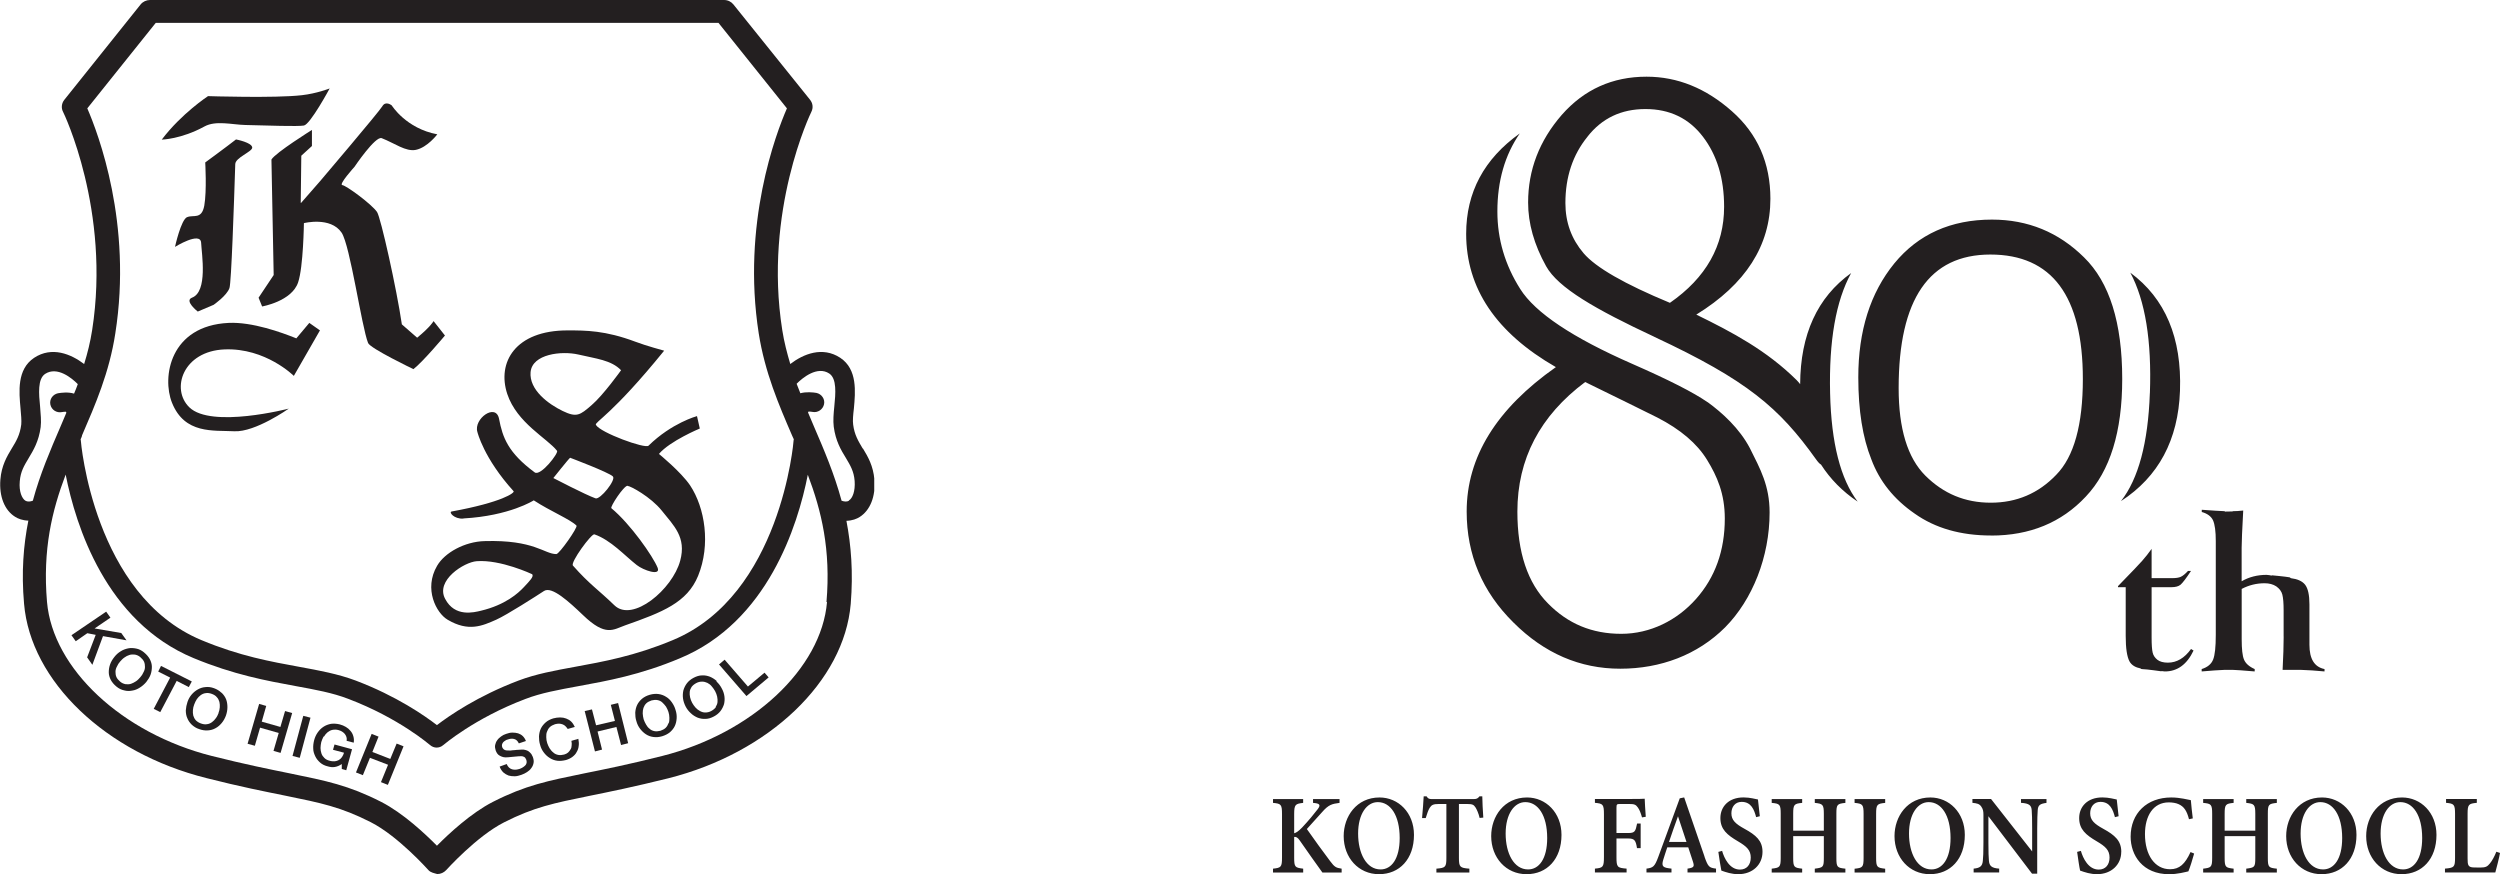
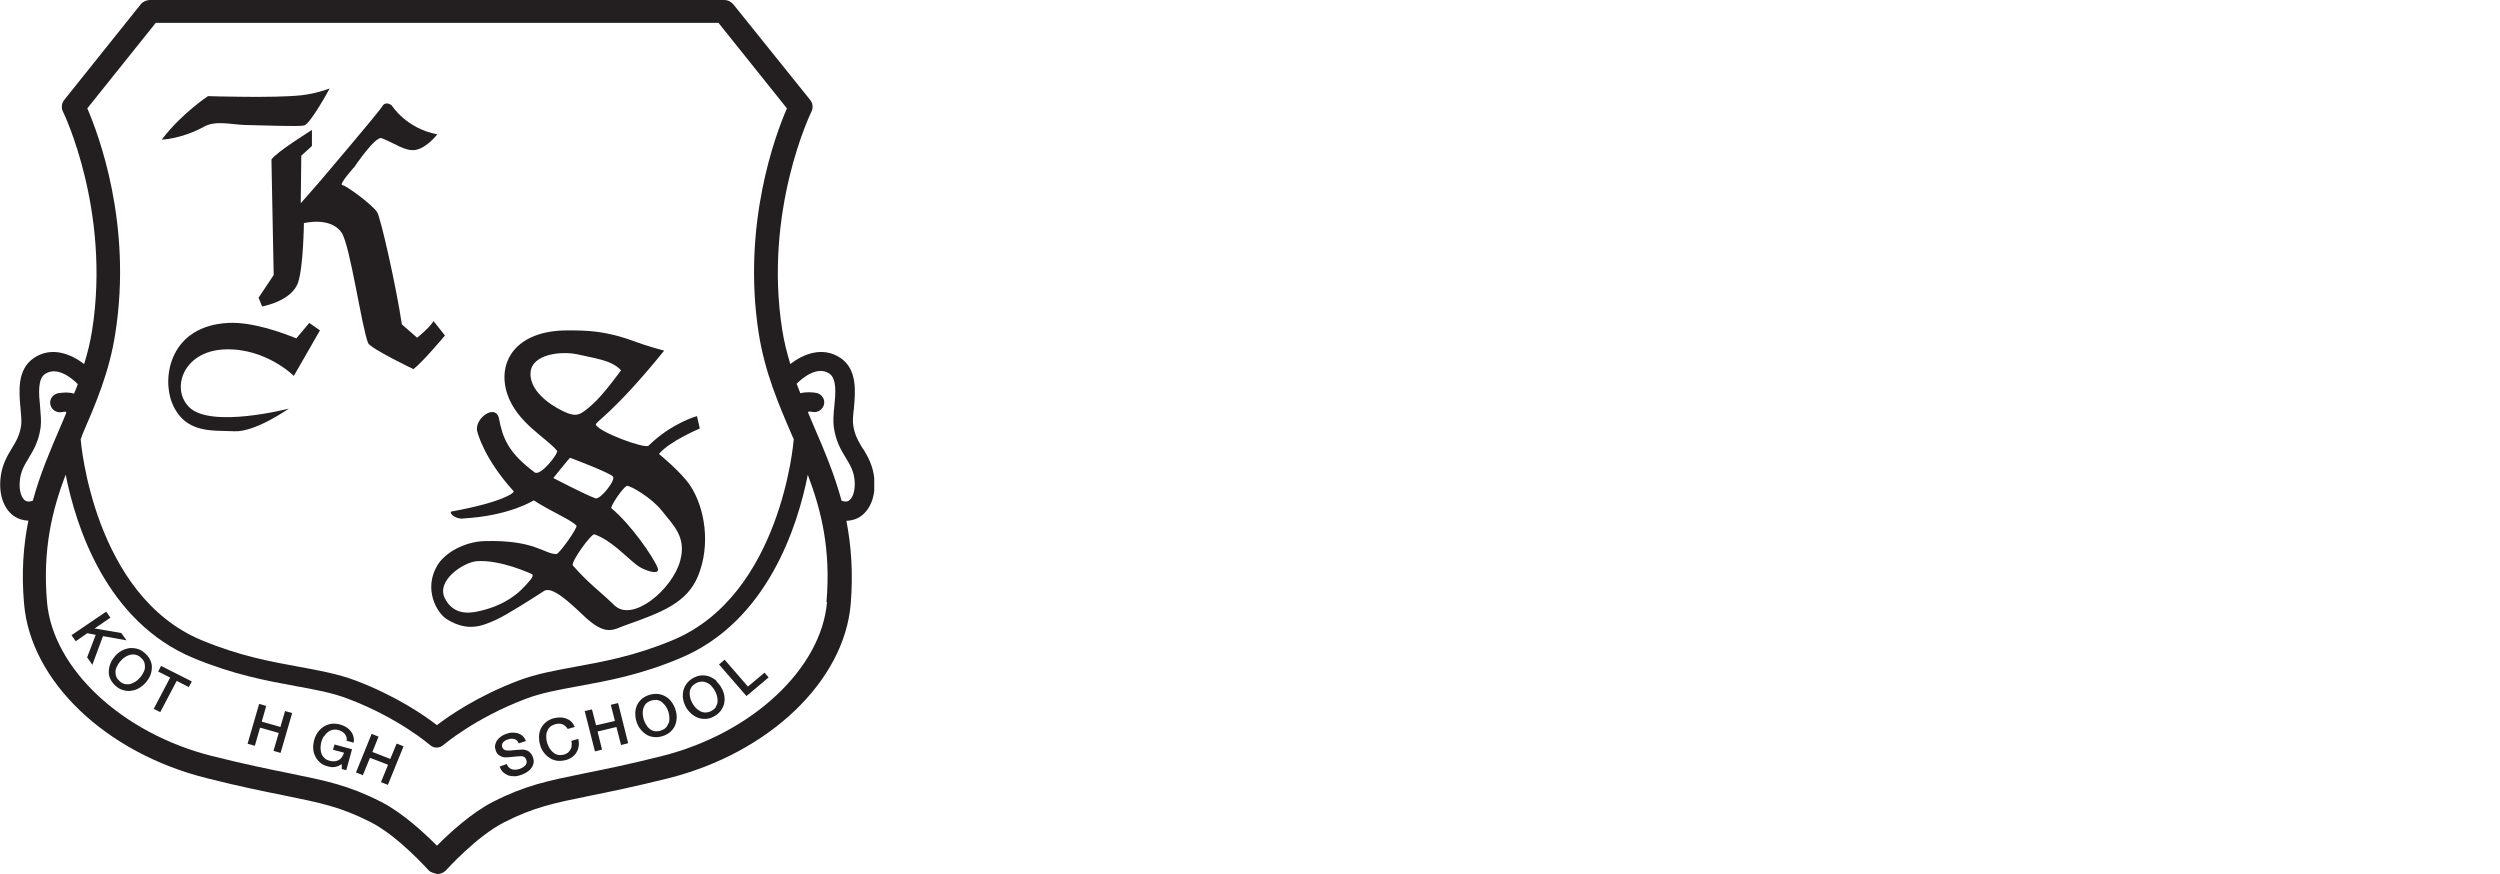
<svg xmlns="http://www.w3.org/2000/svg" width="163" height="57" viewBox="0 0 163 57" fill="none">
-   <path d="M129.822 34.919C132.35 34.919 134.409 34.071 135.992 32.38C137.579 30.705 138.369 28.15 138.369 24.711C138.369 21.044 137.539 18.4 135.877 16.778C134.218 15.139 132.217 14.318 129.877 14.318C127.198 14.318 125.072 15.271 123.51 17.173C121.942 19.096 121.161 21.572 121.161 24.602C121.161 26.752 121.445 28.532 122.009 29.943C122.538 31.371 123.48 32.551 124.839 33.488C126.177 34.437 127.839 34.915 129.819 34.915L129.822 34.919ZM129.768 16.596C133.791 16.596 135.802 19.3 135.802 24.711C135.802 27.698 135.223 29.782 134.064 30.959C132.904 32.172 131.481 32.776 129.798 32.776C128.115 32.776 126.71 32.185 125.529 31.008C124.37 29.848 123.792 27.948 123.792 25.307C123.792 19.501 125.784 16.596 129.771 16.596H129.768ZM140.173 25.637C140.297 22.218 139.87 19.6 138.896 17.777C141.178 19.462 142.259 22.03 142.135 25.482C142.02 28.687 140.736 31.084 138.287 32.673C139.425 31.223 140.055 28.878 140.17 25.637H140.173ZM111.328 26.221C110.438 25.598 108.803 24.767 106.432 23.728C102.533 22.02 100.096 20.391 99.121 18.845C98.125 17.275 97.629 15.591 97.629 13.787C97.629 11.802 98.116 10.107 99.091 8.699C96.76 10.361 95.594 12.541 95.594 15.244C95.594 18.799 97.544 21.697 101.443 23.936C97.565 26.659 95.627 29.798 95.627 33.352C95.627 36.168 96.645 38.582 98.679 40.59C100.692 42.598 103.014 43.6 105.642 43.6C108.27 43.6 110.68 42.7 112.481 40.9C114.261 39.1 115.378 36.303 115.378 33.415C115.378 31.661 114.77 30.583 114.092 29.221C113.414 27.929 112.287 26.91 111.334 26.217L111.328 26.221ZM110.58 39.053C109.351 40.438 107.61 41.325 105.703 41.325C103.795 41.325 102.227 40.666 100.935 39.35C99.599 38.011 98.933 36.013 98.933 33.356C98.933 29.927 100.405 27.111 103.353 24.908C105.536 25.977 107.104 26.745 108.058 27.223C109.566 27.998 110.647 28.918 111.3 29.983C111.957 31.051 112.457 32.195 112.457 33.808C112.457 35.898 111.83 37.645 110.58 39.053ZM107.864 21.964C113.928 24.796 116.008 26.593 118.4 29.94C118.545 30.144 118.651 30.253 118.73 30.29C119.332 31.226 120.119 32.037 121.121 32.706C120.001 31.239 119.399 28.885 119.323 25.644C119.241 22.224 119.699 19.613 120.695 17.803C118.488 19.386 117.386 21.809 117.37 25.047C117.283 24.938 117.201 24.843 117.134 24.777C115.194 22.858 112.953 21.661 110.598 20.513C113.819 18.528 115.43 16.009 115.43 12.963C115.43 10.632 114.594 8.726 112.92 7.252C111.225 5.752 109.372 5 107.356 5C105.131 5 103.287 5.831 101.825 7.493C100.362 9.178 99.633 11.083 99.633 13.203C99.633 14.565 100.023 15.95 100.807 17.358C101.591 18.766 103.998 20.154 107.864 21.961V21.964ZM103.499 8.917C104.437 7.714 105.697 7.11 107.283 7.11C108.869 7.11 110.117 7.714 111.034 8.917C111.951 10.12 112.412 11.64 112.412 13.48C112.412 16.023 111.234 18.11 108.879 19.745C105.918 18.518 104.044 17.44 103.251 16.511C102.457 15.581 102.064 14.489 102.064 13.24C102.064 11.538 102.542 10.098 103.502 8.917H103.499ZM148.892 41.51V39.799C148.892 39.33 148.865 38.987 148.807 38.763C148.753 38.559 148.623 38.381 148.414 38.232C148.208 38.097 147.954 38.028 147.651 38.028C147.127 38.028 146.631 38.15 146.158 38.397V41.675C146.158 42.321 146.207 42.759 146.307 43C146.413 43.257 146.646 43.465 147.006 43.623V43.778C146.237 43.712 145.768 43.679 145.589 43.676H145.586H145.023C144.687 43.689 144.203 43.722 143.549 43.778V43.623C143.93 43.505 144.181 43.297 144.297 43C144.412 42.713 144.469 42.182 144.469 41.398V35.272C144.469 34.645 144.409 34.193 144.287 33.92C144.163 33.663 143.918 33.484 143.555 33.382V33.237C144.245 33.287 144.748 33.32 145.056 33.33V33.356L145.568 33.346V33.33C145.768 33.33 145.998 33.316 146.258 33.287C146.189 34.546 146.155 35.357 146.155 35.717V37.899C146.637 37.619 147.179 37.481 147.781 37.481C147.905 37.481 148.02 37.514 148.138 37.537L148.099 37.507C148.099 37.507 149.004 37.589 149.286 37.642L149.37 37.698C149.791 37.751 150.106 37.886 150.294 38.124C150.482 38.368 150.575 38.796 150.575 39.406V42.041C150.575 42.964 150.902 43.491 151.559 43.623V43.778C150.981 43.722 150.472 43.689 150.027 43.676H149.464H148.826C148.871 42.792 148.895 42.07 148.895 41.51H148.892ZM139.571 43.584C139.241 43.518 138.983 43.379 138.841 43.119C138.681 42.816 138.596 42.268 138.596 41.467V38.285H138.093V38.216L139.177 37.095L139.674 36.561C139.892 36.313 140.097 36.053 140.285 35.786V37.695H141.629C141.875 37.695 142.062 37.665 142.186 37.609C142.323 37.547 142.48 37.418 142.659 37.223H142.855C142.535 37.708 142.307 38.008 142.171 38.124C142.038 38.232 141.841 38.285 141.575 38.285H140.285V41.553C140.285 42.037 140.309 42.374 140.355 42.555C140.397 42.733 140.497 42.885 140.661 43.017C140.821 43.142 141.051 43.205 141.345 43.205C141.926 43.205 142.429 42.908 142.855 42.314L143.019 42.416C142.589 43.323 141.965 43.778 141.151 43.778C141.066 43.778 140.997 43.758 140.921 43.749L140.942 43.772C140.942 43.772 139.934 43.63 139.731 43.63C139.731 43.63 139.734 43.633 139.737 43.636C139.728 43.636 139.722 43.63 139.713 43.63C139.622 43.63 139.583 43.61 139.568 43.59L139.571 43.584ZM87.475 56.637V56.888H86.221C85.855 56.39 85.277 55.559 84.747 54.804C84.602 54.587 84.49 54.553 84.38 54.57V55.909C84.38 56.538 84.432 56.571 84.968 56.637V56.888H83V56.637C83.524 56.581 83.587 56.538 83.587 55.909V53.083C83.587 52.447 83.527 52.397 83 52.348V52.097H84.965V52.348C84.462 52.407 84.38 52.45 84.38 53.083V54.329C84.52 54.296 84.68 54.178 84.895 53.957C85.328 53.498 85.679 53.066 85.921 52.75C86.097 52.513 86.064 52.407 85.761 52.364L85.61 52.348V52.097H87.338V52.348C86.857 52.414 86.633 52.45 86.197 52.954C85.955 53.225 85.555 53.66 85.207 54.052C85.664 54.705 86.273 55.549 86.733 56.156C87.014 56.529 87.102 56.581 87.475 56.637ZM89.948 51.995C88.446 51.995 87.608 53.231 87.608 54.514C87.608 55.922 88.576 56.997 89.912 56.997C91.247 56.997 92.191 56.011 92.191 54.435C92.191 52.977 91.165 51.995 89.945 51.995H89.948ZM90.015 56.687C89.085 56.687 88.549 55.638 88.549 54.349C88.549 53.06 89.121 52.298 89.833 52.298C90.653 52.298 91.259 53.149 91.259 54.639C91.259 56.014 90.717 56.687 90.011 56.687H90.015ZM96.645 51.916C96.651 52.239 96.675 52.846 96.711 53.307L96.472 53.33C96.403 53.027 96.278 52.76 96.206 52.648C96.088 52.476 96.03 52.42 95.639 52.42H95.122V55.928C95.122 56.532 95.185 56.588 95.803 56.637V56.888H93.653V56.637C94.247 56.588 94.304 56.535 94.304 55.928V52.42H93.823C93.448 52.42 93.339 52.48 93.215 52.671C93.124 52.816 93.045 53.05 92.957 53.337H92.718C92.763 52.829 92.809 52.292 92.824 51.919H93.012C93.115 52.09 93.193 52.1 93.39 52.1H96.088C96.272 52.1 96.354 52.061 96.463 51.919H96.648L96.645 51.916ZM99.566 51.995C98.064 51.995 97.226 53.231 97.226 54.514C97.226 55.922 98.195 56.997 99.53 56.997C100.865 56.997 101.809 56.011 101.809 54.435C101.809 52.977 100.783 51.995 99.563 51.995H99.566ZM99.633 56.687C98.703 56.687 98.168 55.638 98.168 54.349C98.168 53.06 98.74 52.298 99.451 52.298C100.272 52.298 100.877 53.149 100.877 54.639C100.877 56.014 100.335 56.687 99.63 56.687H99.633ZM107.235 52.081C107.241 52.255 107.271 52.849 107.304 53.254L107.059 53.294C106.989 53.04 106.899 52.799 106.793 52.654C106.656 52.46 106.563 52.42 106.22 52.42H105.636C105.418 52.42 105.394 52.437 105.394 52.674V54.313H106.16C106.59 54.313 106.635 54.211 106.738 53.696H106.971V55.299H106.732C106.653 54.791 106.569 54.669 106.16 54.669H105.394V55.876C105.394 56.538 105.442 56.585 106.054 56.634V56.885H103.989V56.634C104.513 56.585 104.577 56.538 104.577 55.876V53.093C104.577 52.44 104.513 52.394 103.989 52.344V52.094H106.23C106.82 52.094 107.12 52.087 107.232 52.077L107.235 52.081ZM111.137 55.853C110.704 54.606 110.241 53.264 109.808 51.992L109.52 52.051L108.116 55.882C107.882 56.515 107.774 56.578 107.35 56.634V56.885H108.981V56.634C108.44 56.575 108.303 56.515 108.446 56.047C108.521 55.793 108.621 55.51 108.706 55.246H110.074C110.189 55.602 110.307 55.945 110.383 56.189C110.477 56.492 110.459 56.571 110.026 56.634V56.885H111.885V56.634C111.431 56.575 111.37 56.522 111.131 55.853H111.137ZM108.818 54.896C109 54.343 109.202 53.788 109.405 53.221L109.959 54.896H108.818ZM114.915 55.543C114.915 56.377 114.267 56.997 113.335 56.997C112.911 56.997 112.536 56.871 112.233 56.763C112.188 56.581 112.088 55.905 112.036 55.543L112.281 55.477C112.415 55.952 112.769 56.697 113.444 56.697C113.883 56.697 114.149 56.387 114.149 55.912C114.149 55.437 113.892 55.193 113.314 54.853C112.608 54.438 112.169 54.075 112.169 53.337C112.169 52.598 112.705 51.992 113.677 51.992C114.113 51.992 114.473 52.104 114.619 52.127C114.646 52.397 114.685 52.75 114.74 53.218L114.5 53.278C114.373 52.799 114.183 52.282 113.556 52.282C113.117 52.282 112.887 52.625 112.887 53.027C112.887 53.469 113.153 53.716 113.738 54.036C114.494 54.451 114.915 54.817 114.915 55.536V55.543ZM118.324 52.097H120.319V52.348C119.78 52.407 119.732 52.447 119.732 53.063V55.932C119.732 56.545 119.786 56.581 120.319 56.637V56.888H118.324V56.637C118.869 56.565 118.914 56.545 118.914 55.932V54.517H116.916V55.932C116.916 56.545 116.977 56.575 117.501 56.637V56.888H115.515V56.637C116.032 56.575 116.102 56.545 116.102 55.932V53.063C116.102 52.447 116.041 52.397 115.515 52.348V52.097H117.501V52.348C116.977 52.4 116.916 52.45 116.916 53.063V54.158H118.914V53.063C118.914 52.45 118.845 52.404 118.324 52.348V52.097ZM120.919 52.097H122.914V52.348C122.387 52.404 122.323 52.447 122.323 53.073V55.922C122.323 56.542 122.384 56.578 122.914 56.641V56.891H120.919V56.641C121.445 56.585 121.506 56.545 121.506 55.922V53.073C121.506 52.45 121.442 52.4 120.919 52.348V52.097ZM125.862 51.995C124.361 51.995 123.522 53.231 123.522 54.514C123.522 55.922 124.491 56.997 125.826 56.997C127.161 56.997 128.106 56.011 128.106 54.435C128.106 52.977 127.079 51.995 125.859 51.995H125.862ZM125.932 56.687C125.003 56.687 124.467 55.638 124.467 54.349C124.467 53.06 125.039 52.298 125.75 52.298C126.571 52.298 127.176 53.149 127.176 54.639C127.176 56.014 126.634 56.687 125.929 56.687H125.932ZM131.76 52.097H133.431V52.348C133.013 52.404 132.88 52.493 132.859 52.826C132.844 53.096 132.826 53.367 132.826 54.023V56.964H132.489L129.644 53.218V54.946C129.644 55.595 129.659 55.895 129.677 56.11C129.701 56.453 129.85 56.601 130.346 56.634V56.885H128.681V56.634C129.078 56.598 129.247 56.489 129.28 56.136C129.305 55.882 129.32 55.592 129.32 54.943V53.149C129.32 52.918 129.305 52.773 129.181 52.592C129.056 52.407 128.902 52.377 128.602 52.344V52.094H129.816L132.496 55.513V54.019C132.496 53.363 132.486 53.093 132.468 52.839C132.447 52.516 132.323 52.381 131.769 52.344V52.094L131.76 52.097ZM138.305 55.543C138.305 56.377 137.657 56.997 136.725 56.997C136.301 56.997 135.926 56.871 135.623 56.763C135.577 56.581 135.478 55.905 135.429 55.543L135.674 55.477C135.808 55.952 136.162 56.697 136.837 56.697C137.276 56.697 137.542 56.387 137.542 55.912C137.542 55.437 137.285 55.193 136.707 54.853C136.001 54.438 135.562 54.075 135.562 53.337C135.562 52.598 136.098 51.992 137.07 51.992C137.506 51.992 137.866 52.104 138.012 52.127C138.039 52.397 138.078 52.75 138.133 53.218L137.893 53.278C137.766 52.799 137.576 52.282 136.949 52.282C136.51 52.282 136.28 52.625 136.28 53.027C136.28 53.469 136.546 53.716 137.131 54.036C137.887 54.451 138.308 54.817 138.308 55.536L138.305 55.543ZM142.819 55.553L143.058 55.651C142.961 56.014 142.786 56.565 142.683 56.812C142.501 56.855 141.953 57 141.442 57C139.692 57 138.917 55.76 138.917 54.547C138.917 53.027 139.979 51.995 141.566 51.995C142.153 51.995 142.656 52.143 142.843 52.17C142.874 52.509 142.922 53.02 142.97 53.36L142.722 53.413C142.583 52.865 142.395 52.585 142.041 52.43C141.875 52.351 141.617 52.315 141.408 52.315C140.379 52.315 139.852 53.208 139.852 54.385C139.852 55.76 140.5 56.674 141.487 56.674C142.099 56.674 142.462 56.341 142.822 55.556L142.819 55.553ZM146.455 52.097H148.45V52.348C147.911 52.407 147.863 52.447 147.863 53.063V55.932C147.863 56.545 147.917 56.581 148.45 56.637V56.888H146.455V56.637C147 56.565 147.045 56.545 147.045 55.932V54.517H145.047V55.932C145.047 56.545 145.108 56.575 145.632 56.637V56.888H143.646V56.637C144.163 56.575 144.233 56.545 144.233 55.932V53.063C144.233 52.447 144.172 52.397 143.646 52.348V52.097H145.632V52.348C145.108 52.4 145.047 52.45 145.047 53.063V54.158H147.045V53.063C147.045 52.45 146.976 52.404 146.455 52.348V52.097ZM151.399 51.995C149.897 51.995 149.059 53.231 149.059 54.514C149.059 55.922 150.027 56.997 151.363 56.997C152.698 56.997 153.642 56.011 153.642 54.435C153.642 52.977 152.616 51.995 151.396 51.995H151.399ZM151.465 56.687C150.536 56.687 150 55.638 150 54.349C150 53.06 150.572 52.298 151.284 52.298C152.104 52.298 152.71 53.149 152.71 54.639C152.71 56.014 152.168 56.687 151.462 56.687H151.465ZM156.615 51.995C155.114 51.995 154.275 53.231 154.275 54.514C154.275 55.922 155.244 56.997 156.579 56.997C157.914 56.997 158.858 56.011 158.858 54.435C158.858 52.977 157.832 51.995 156.612 51.995H156.615ZM156.682 56.687C155.752 56.687 155.216 55.638 155.216 54.349C155.216 53.06 155.789 52.298 156.5 52.298C157.321 52.298 157.926 53.149 157.926 54.639C157.926 56.014 157.384 56.687 156.679 56.687H156.682ZM163 55.615C162.952 55.902 162.755 56.677 162.694 56.885H159.412V56.634C160.015 56.581 160.069 56.535 160.069 55.915V53.066C160.069 52.443 160 52.394 159.482 52.344V52.094H161.489V52.344C160.956 52.397 160.887 52.443 160.887 53.066V55.975C160.887 56.393 160.914 56.552 161.293 56.558C161.305 56.562 161.677 56.565 161.707 56.565C162.08 56.565 162.18 56.492 162.34 56.298C162.482 56.136 162.646 55.826 162.761 55.533L163 55.612V55.615Z" fill="#231F20" />
  <g clip-path="url(#clip0_2582_174)">
    <path d="M56.246 29.239C55.966 28.762 55.71 28.357 55.625 27.678C55.589 27.428 55.625 27.035 55.674 26.629C55.771 25.557 55.917 24.08 54.786 23.329C53.63 22.567 52.377 23.079 51.526 23.734C51.319 23.031 51.125 22.304 51.003 21.518C49.774 13.738 52.864 7.363 52.901 7.292C53.034 7.03 52.998 6.732 52.815 6.505L47.816 0.286C47.67 0.107 47.451 0 47.208 0H9.78C9.548 0 9.317 0.107 9.171 0.286L4.196 6.505C4.014 6.732 3.977 7.042 4.111 7.292C4.148 7.351 7.225 13.738 6.009 21.518C5.887 22.304 5.705 23.031 5.486 23.734C4.622 23.079 3.381 22.567 2.226 23.329C1.095 24.08 1.24 25.545 1.338 26.629C1.374 27.035 1.411 27.416 1.386 27.678C1.301 28.357 1.058 28.762 0.766 29.239C0.45 29.763 0.097 30.359 0.024 31.276C-0.061 32.36 0.292 33.266 0.985 33.695C1.168 33.814 1.459 33.933 1.849 33.945C1.532 35.542 1.386 37.305 1.569 39.366C1.995 44.406 6.885 49.089 13.465 50.733C15.667 51.293 17.297 51.614 18.598 51.877C20.934 52.353 22.223 52.615 24.169 53.604C25.957 54.51 27.916 56.714 27.928 56.726C28.074 56.893 28.305 56.928 28.512 56.988C28.731 56.988 28.938 56.893 29.084 56.738C29.108 56.714 31.078 54.522 32.867 53.616C34.813 52.627 36.102 52.365 38.438 51.889C39.739 51.627 41.369 51.293 43.571 50.745C50.151 49.089 55.041 44.418 55.467 39.378C55.637 37.317 55.492 35.553 55.187 33.957C55.577 33.945 55.868 33.826 56.051 33.707C56.732 33.278 57.097 32.372 57.012 31.288C56.939 30.371 56.586 29.775 56.27 29.251L56.246 29.239ZM5.34 28.405C6.216 26.379 7.128 24.282 7.517 21.744C8.648 14.584 6.398 8.698 5.692 7.065L10.157 1.489H46.843L51.307 7.065C50.602 8.686 48.351 14.584 49.47 21.744C49.872 24.282 50.772 26.379 51.648 28.405C51.684 28.488 51.721 28.572 51.757 28.643C51.757 28.667 51.745 28.679 51.745 28.691C51.745 28.786 50.918 38.806 43.863 41.737C41.381 42.774 39.313 43.143 37.489 43.477C36.187 43.715 34.947 43.941 33.815 44.37C31.139 45.383 29.278 46.67 28.488 47.278C27.697 46.67 25.86 45.383 23.184 44.37C22.041 43.941 20.812 43.715 19.511 43.477C17.686 43.143 15.618 42.774 13.137 41.737C6.106 38.806 5.267 28.786 5.267 28.691C5.267 28.667 5.255 28.655 5.255 28.643C5.291 28.56 5.328 28.488 5.352 28.405H5.34ZM1.654 32.646C1.435 32.503 1.228 32.062 1.289 31.383C1.338 30.752 1.569 30.371 1.861 29.882C2.177 29.358 2.53 28.774 2.652 27.845C2.7 27.451 2.652 26.999 2.615 26.522C2.53 25.676 2.445 24.711 2.943 24.378C3.734 23.865 4.683 24.651 5.072 25.045C4.999 25.259 4.914 25.462 4.829 25.664C4.44 25.545 4.002 25.605 3.783 25.64C3.442 25.712 3.211 26.034 3.284 26.379C3.357 26.725 3.698 26.939 4.038 26.868C4.111 26.856 4.208 26.844 4.294 26.844C4.294 26.868 4.318 26.88 4.33 26.903C4.196 27.213 4.075 27.511 3.941 27.821C3.284 29.346 2.615 30.895 2.141 32.646C1.982 32.706 1.8 32.73 1.666 32.646H1.654ZM53.922 39.247C53.557 43.596 49.032 47.814 43.169 49.291C41.004 49.839 39.399 50.161 38.097 50.423C35.713 50.912 34.266 51.197 32.137 52.282C30.714 53.009 29.266 54.355 28.488 55.141C27.709 54.355 26.274 53.009 24.851 52.282C22.722 51.197 21.274 50.912 18.89 50.423C17.601 50.161 15.995 49.839 13.818 49.291C7.955 47.814 3.442 43.596 3.065 39.247C2.773 35.816 3.393 33.29 4.281 30.942C4.938 34.279 6.909 40.534 12.614 42.905C15.229 43.989 17.37 44.382 19.255 44.728C20.557 44.966 21.676 45.169 22.698 45.562C26.03 46.825 28.013 48.564 28.038 48.576C28.159 48.684 28.317 48.743 28.463 48.743C28.609 48.743 28.767 48.695 28.889 48.588C28.913 48.576 30.92 46.837 34.253 45.574C35.275 45.181 36.406 44.978 37.696 44.74C39.581 44.394 41.734 44.013 44.337 42.917C50.042 40.546 52.013 34.279 52.669 30.954C53.557 33.302 54.178 35.828 53.886 39.259L53.922 39.247ZM55.346 32.646C55.212 32.73 55.041 32.706 54.871 32.646C54.397 30.895 53.728 29.334 53.071 27.809C52.937 27.499 52.815 27.189 52.682 26.892C52.682 26.868 52.718 26.856 52.718 26.832C52.803 26.832 52.901 26.844 52.974 26.856C53.314 26.927 53.655 26.701 53.728 26.355C53.801 26.022 53.57 25.688 53.229 25.617C53.01 25.581 52.572 25.533 52.183 25.64C52.098 25.438 52.025 25.224 51.94 25.021C52.329 24.628 53.29 23.841 54.068 24.354C54.567 24.687 54.482 25.652 54.397 26.498C54.348 26.975 54.312 27.428 54.36 27.821C54.482 28.75 54.835 29.346 55.151 29.858C55.443 30.347 55.674 30.728 55.723 31.36C55.771 32.039 55.577 32.491 55.358 32.623L55.346 32.646Z" fill="#231F20" />
    <path d="M7.907 41.273L6.168 40.975L7.201 40.272L6.922 39.879L4.659 41.416L4.939 41.809L5.693 41.285L6.24 41.392L5.681 42.858L6.022 43.346L6.715 41.475L8.248 41.749L7.907 41.273Z" fill="#231F20" />
    <path d="M9.391 42.536C9.233 42.405 9.062 42.321 8.88 42.285C8.697 42.25 8.527 42.238 8.357 42.273C8.187 42.309 8.016 42.369 7.87 42.464C7.712 42.559 7.578 42.679 7.457 42.834C7.335 42.988 7.238 43.143 7.177 43.322C7.116 43.489 7.092 43.668 7.092 43.834C7.092 44.001 7.14 44.168 7.226 44.335C7.311 44.49 7.432 44.633 7.591 44.764C7.749 44.895 7.919 44.978 8.101 45.014C8.272 45.062 8.454 45.062 8.624 45.026C8.795 45.002 8.965 44.931 9.111 44.835C9.269 44.74 9.415 44.609 9.537 44.466C9.658 44.311 9.756 44.156 9.817 43.989C9.877 43.822 9.902 43.644 9.902 43.477C9.902 43.31 9.853 43.143 9.768 42.977C9.683 42.822 9.561 42.679 9.403 42.548L9.391 42.536ZM9.354 43.834C9.306 43.953 9.233 44.061 9.147 44.156C9.062 44.251 8.977 44.347 8.868 44.418C8.758 44.49 8.649 44.549 8.539 44.585C8.43 44.621 8.308 44.621 8.187 44.609C8.065 44.585 7.943 44.537 7.834 44.442C7.724 44.347 7.639 44.251 7.591 44.144C7.542 44.037 7.53 43.918 7.53 43.799C7.53 43.679 7.566 43.56 7.627 43.453C7.676 43.334 7.749 43.227 7.834 43.131C7.919 43.036 8.004 42.941 8.114 42.869C8.211 42.798 8.32 42.738 8.442 42.703C8.551 42.667 8.673 42.667 8.795 42.679C8.916 42.703 9.038 42.75 9.147 42.845C9.257 42.941 9.342 43.036 9.391 43.143C9.439 43.251 9.452 43.37 9.452 43.489C9.452 43.608 9.415 43.727 9.354 43.834Z" fill="#231F20" />
    <path d="M12.505 44.43L10.498 43.417L10.315 43.786L11.094 44.179L10.023 46.217L10.449 46.431L11.52 44.394L12.31 44.799L12.505 44.43Z" fill="#231F20" />
-     <path d="M14.438 45.168C14.305 45.037 14.147 44.942 13.952 44.87C13.757 44.799 13.563 44.775 13.392 44.799C13.21 44.811 13.04 44.87 12.894 44.954C12.748 45.037 12.614 45.145 12.492 45.288C12.371 45.431 12.286 45.585 12.225 45.764C12.164 45.943 12.127 46.133 12.115 46.312C12.115 46.491 12.14 46.67 12.213 46.825C12.273 46.979 12.371 47.122 12.505 47.253C12.638 47.373 12.796 47.48 12.991 47.539C13.186 47.611 13.38 47.635 13.551 47.623C13.733 47.611 13.903 47.563 14.049 47.48C14.207 47.396 14.329 47.289 14.451 47.146C14.572 47.003 14.658 46.848 14.73 46.658C14.791 46.479 14.828 46.3 14.828 46.11C14.828 45.931 14.803 45.752 14.743 45.597C14.682 45.442 14.585 45.299 14.451 45.168H14.438ZM14.256 46.479C14.207 46.598 14.159 46.717 14.074 46.825C14.001 46.932 13.915 47.015 13.818 47.087C13.721 47.158 13.611 47.206 13.49 47.218C13.368 47.242 13.234 47.218 13.101 47.17C12.967 47.122 12.857 47.051 12.772 46.968C12.687 46.872 12.638 46.777 12.602 46.658C12.578 46.538 12.565 46.419 12.578 46.3C12.59 46.169 12.614 46.05 12.663 45.931C12.711 45.812 12.76 45.693 12.833 45.585C12.906 45.478 12.991 45.395 13.088 45.323C13.186 45.252 13.295 45.204 13.417 45.192C13.538 45.168 13.672 45.192 13.806 45.24C13.94 45.288 14.062 45.359 14.134 45.454C14.22 45.538 14.268 45.645 14.305 45.764C14.329 45.883 14.341 46.002 14.329 46.121C14.317 46.253 14.293 46.372 14.244 46.491L14.256 46.479Z" fill="#231F20" />
    <path d="M18.282 47.397L17.066 47.051L17.358 46.027L16.896 45.895L16.142 48.493L16.616 48.624L16.956 47.444L18.173 47.79L17.832 48.958L18.294 49.089L19.049 46.491L18.586 46.36L18.282 47.397Z" fill="#231F20" />
-     <path d="M19.774 46.672L19.072 49.288L19.543 49.409L20.244 46.793L19.774 46.672Z" fill="#231F20" />
    <path d="M21.129 48.017C21.189 47.909 21.275 47.814 21.36 47.743C21.457 47.671 21.554 47.611 21.676 47.588C21.798 47.564 21.931 47.564 22.065 47.6C22.15 47.623 22.236 47.659 22.296 47.695C22.369 47.743 22.43 47.79 22.479 47.85C22.527 47.909 22.564 47.981 22.588 48.052C22.613 48.124 22.613 48.207 22.601 48.303L23.063 48.422C23.087 48.267 23.075 48.136 23.038 48.005C23.002 47.874 22.941 47.755 22.856 47.659C22.771 47.552 22.674 47.469 22.552 47.397C22.43 47.326 22.296 47.266 22.15 47.23C21.956 47.183 21.761 47.171 21.579 47.194C21.396 47.23 21.238 47.29 21.092 47.385C20.946 47.48 20.825 47.6 20.715 47.755C20.606 47.909 20.533 48.076 20.484 48.255C20.435 48.446 20.411 48.624 20.423 48.815C20.423 48.994 20.484 49.16 20.557 49.315C20.63 49.47 20.739 49.601 20.873 49.721C21.007 49.84 21.177 49.923 21.384 49.971C21.542 50.018 21.7 50.03 21.834 50.006C21.98 49.983 22.126 49.923 22.284 49.816V50.138L22.576 50.221L22.953 48.851L21.81 48.541L21.712 48.886L22.43 49.077C22.394 49.184 22.357 49.28 22.296 49.363C22.236 49.446 22.175 49.506 22.09 49.554C22.004 49.601 21.919 49.625 21.822 49.637C21.725 49.637 21.603 49.637 21.494 49.601C21.348 49.566 21.238 49.506 21.153 49.423C21.068 49.339 20.995 49.244 20.958 49.125C20.922 49.017 20.898 48.898 20.898 48.767C20.898 48.636 20.922 48.517 20.946 48.386C20.983 48.267 21.031 48.148 21.092 48.029L21.129 48.017Z" fill="#231F20" />
    <path d="M25.447 49.482L24.279 49.029L24.681 48.028L24.231 47.85L23.209 50.364L23.659 50.542L24.121 49.41L25.301 49.863L24.839 50.995L25.289 51.174L26.311 48.66L25.861 48.481L25.447 49.482Z" fill="#231F20" />
    <path d="M34.631 49.148C34.582 49.088 34.533 49.041 34.473 48.993C34.412 48.945 34.339 48.921 34.254 48.898C34.181 48.874 34.084 48.862 33.998 48.874C33.962 48.874 33.901 48.874 33.816 48.886C33.731 48.886 33.646 48.898 33.548 48.909C33.463 48.909 33.378 48.921 33.305 48.933C33.232 48.933 33.196 48.933 33.183 48.933C33.086 48.933 32.989 48.933 32.916 48.898C32.843 48.874 32.782 48.802 32.745 48.719C32.721 48.659 32.721 48.6 32.733 48.54C32.745 48.492 32.77 48.445 32.806 48.397C32.843 48.349 32.891 48.326 32.94 48.29C32.989 48.254 33.037 48.23 33.098 48.218C33.256 48.159 33.402 48.147 33.524 48.183C33.658 48.218 33.755 48.314 33.828 48.469L34.29 48.314C34.242 48.183 34.169 48.075 34.084 47.992C33.998 47.909 33.889 47.849 33.779 47.813C33.658 47.778 33.536 47.766 33.402 47.766C33.269 47.766 33.135 47.801 33.001 47.849C32.879 47.885 32.77 47.944 32.672 48.016C32.575 48.087 32.478 48.171 32.417 48.266C32.344 48.361 32.308 48.469 32.283 48.576C32.259 48.695 32.283 48.814 32.32 48.933C32.344 49.005 32.38 49.064 32.417 49.124C32.453 49.184 32.514 49.231 32.575 49.267C32.636 49.303 32.721 49.338 32.806 49.362C32.891 49.386 33.001 49.386 33.123 49.374C33.317 49.362 33.487 49.338 33.621 49.327C33.755 49.315 33.877 49.303 33.986 49.303C34.047 49.303 34.108 49.315 34.169 49.35C34.23 49.374 34.278 49.446 34.315 49.541C34.327 49.589 34.339 49.636 34.339 49.696C34.339 49.743 34.315 49.803 34.29 49.851C34.254 49.898 34.217 49.946 34.144 49.994C34.084 50.041 33.998 50.089 33.901 50.125C33.804 50.16 33.719 50.172 33.633 50.184C33.548 50.184 33.463 50.184 33.39 50.16C33.317 50.137 33.244 50.101 33.183 50.041C33.123 49.982 33.074 49.91 33.037 49.815L32.575 49.982C32.636 50.137 32.709 50.256 32.818 50.363C32.928 50.458 33.037 50.518 33.159 50.566C33.281 50.601 33.414 50.613 33.56 50.613C33.706 50.613 33.852 50.566 33.998 50.518C34.132 50.47 34.254 50.411 34.363 50.339C34.473 50.268 34.57 50.184 34.643 50.077C34.716 49.982 34.765 49.874 34.789 49.743C34.813 49.624 34.789 49.493 34.74 49.35C34.716 49.291 34.679 49.219 34.643 49.16L34.631 49.148Z" fill="#231F20" />
    <path d="M37.258 48.326C37.282 48.422 37.282 48.517 37.27 48.612C37.27 48.708 37.246 48.791 37.197 48.862C37.161 48.934 37.1 49.005 37.039 49.065C36.966 49.124 36.881 49.172 36.784 49.196C36.638 49.232 36.516 49.244 36.394 49.22C36.273 49.196 36.163 49.148 36.078 49.065C35.981 48.993 35.908 48.898 35.835 48.791C35.774 48.684 35.713 48.565 35.677 48.445C35.64 48.326 35.616 48.195 35.616 48.064C35.616 47.933 35.616 47.814 35.664 47.707C35.701 47.599 35.762 47.492 35.847 47.409C35.932 47.325 36.054 47.266 36.188 47.218C36.285 47.194 36.37 47.182 36.455 47.182C36.54 47.182 36.613 47.206 36.686 47.23C36.759 47.254 36.82 47.302 36.869 47.349C36.917 47.397 36.978 47.468 37.015 47.528L37.477 47.397C37.416 47.266 37.343 47.147 37.246 47.051C37.148 46.956 37.039 46.897 36.917 46.849C36.796 46.801 36.662 46.777 36.516 46.777C36.37 46.777 36.224 46.801 36.078 46.837C35.883 46.897 35.713 46.98 35.579 47.099C35.446 47.218 35.336 47.349 35.263 47.504C35.19 47.659 35.154 47.826 35.142 48.017C35.142 48.195 35.154 48.374 35.215 48.565C35.263 48.755 35.348 48.922 35.458 49.065C35.567 49.208 35.689 49.327 35.847 49.422C35.993 49.518 36.151 49.577 36.334 49.601C36.516 49.625 36.699 49.601 36.905 49.553C37.063 49.506 37.209 49.434 37.319 49.351C37.441 49.256 37.538 49.16 37.599 49.029C37.672 48.91 37.72 48.779 37.732 48.624C37.757 48.481 37.732 48.326 37.708 48.171L37.258 48.302V48.326Z" fill="#231F20" />
    <path d="M39.825 45.955L40.093 47.004L38.864 47.289L38.596 46.253L38.122 46.36L38.791 48.993L39.253 48.874L38.961 47.695L40.19 47.397L40.494 48.576L40.956 48.457L40.299 45.836L39.825 45.955Z" fill="#231F20" />
    <path d="M43.802 45.788C43.693 45.633 43.571 45.514 43.425 45.431C43.279 45.335 43.109 45.276 42.939 45.252C42.768 45.228 42.574 45.24 42.367 45.299C42.16 45.359 42.002 45.442 41.856 45.562C41.722 45.681 41.613 45.812 41.54 45.967C41.467 46.121 41.43 46.288 41.418 46.467C41.418 46.646 41.43 46.836 41.491 47.015C41.54 47.206 41.625 47.373 41.734 47.516C41.844 47.658 41.965 47.778 42.111 47.873C42.257 47.968 42.416 48.028 42.598 48.052C42.78 48.075 42.963 48.064 43.17 48.004C43.364 47.944 43.535 47.861 43.681 47.742C43.814 47.623 43.924 47.492 43.997 47.337C44.07 47.182 44.106 47.015 44.118 46.836C44.131 46.658 44.106 46.467 44.045 46.288C43.997 46.11 43.912 45.943 43.802 45.788ZM43.583 47.158C43.547 47.265 43.486 47.373 43.401 47.456C43.316 47.539 43.194 47.599 43.06 47.647C42.914 47.682 42.78 47.694 42.671 47.67C42.549 47.647 42.44 47.599 42.355 47.516C42.257 47.444 42.184 47.349 42.124 47.242C42.063 47.134 42.002 47.015 41.965 46.896C41.929 46.777 41.917 46.646 41.905 46.515C41.905 46.384 41.917 46.264 41.953 46.157C41.99 46.05 42.051 45.943 42.136 45.859C42.221 45.776 42.343 45.716 42.476 45.669C42.622 45.633 42.744 45.621 42.866 45.645C42.987 45.669 43.097 45.716 43.182 45.8C43.267 45.883 43.352 45.967 43.425 46.074C43.486 46.181 43.547 46.3 43.583 46.419C43.62 46.538 43.644 46.67 43.644 46.801C43.644 46.932 43.644 47.051 43.595 47.158H43.583Z" fill="#231F20" />
    <path d="M46.734 44.406C46.6 44.287 46.454 44.191 46.283 44.12C46.125 44.06 45.955 44.025 45.773 44.036C45.59 44.036 45.408 44.096 45.225 44.191C45.043 44.287 44.897 44.406 44.787 44.549C44.678 44.692 44.605 44.847 44.556 45.014C44.52 45.18 44.508 45.347 44.532 45.538C44.556 45.716 44.617 45.895 44.702 46.062C44.787 46.229 44.909 46.384 45.043 46.503C45.177 46.634 45.323 46.717 45.481 46.789C45.639 46.848 45.821 46.884 45.992 46.872C46.174 46.872 46.356 46.813 46.539 46.717C46.721 46.622 46.867 46.503 46.977 46.36C47.086 46.217 47.159 46.062 47.208 45.907C47.245 45.74 47.257 45.574 47.232 45.395C47.208 45.216 47.147 45.037 47.05 44.87C46.965 44.704 46.843 44.549 46.709 44.43L46.734 44.406ZM46.673 46.11C46.6 46.205 46.502 46.288 46.369 46.36C46.235 46.431 46.113 46.455 45.979 46.455C45.858 46.455 45.748 46.419 45.639 46.36C45.529 46.3 45.432 46.229 45.347 46.133C45.262 46.038 45.189 45.931 45.128 45.824C45.067 45.705 45.019 45.585 44.994 45.466C44.97 45.347 44.958 45.216 44.97 45.109C44.982 44.99 45.031 44.882 45.092 44.787C45.164 44.692 45.262 44.608 45.396 44.537C45.529 44.465 45.651 44.442 45.785 44.442C45.907 44.442 46.016 44.477 46.125 44.525C46.235 44.584 46.332 44.656 46.405 44.751C46.49 44.847 46.563 44.954 46.624 45.061C46.685 45.18 46.734 45.299 46.758 45.419C46.782 45.538 46.794 45.669 46.782 45.776C46.77 45.895 46.721 46.002 46.661 46.098L46.673 46.11Z" fill="#231F20" />
    <path d="M48.765 44.763L47.245 43.012L46.88 43.322L48.668 45.383L50.115 44.167L49.848 43.858L48.765 44.763Z" fill="#231F20" />
    <path d="M16.008 8.15C17.48 8.185 19.401 8.257 19.815 8.185C20.229 8.114 21.494 5.767 21.494 5.767C21.494 5.767 20.642 6.1 19.681 6.207C17.93 6.41 13.563 6.267 13.563 6.267C13.563 6.267 11.835 7.399 10.546 9.103C10.546 9.103 11.811 9.079 13.332 8.245C14.074 7.84 15.108 8.126 15.996 8.15H16.008Z" fill="#231F20" />
-     <path d="M12.201 14.155C11.799 14.321 11.41 16.097 11.41 16.097C11.41 16.097 13.064 15.072 13.113 15.823C13.15 16.573 13.563 19.016 12.517 19.409C11.994 19.611 12.894 20.314 12.894 20.314L13.928 19.874C13.928 19.874 14.792 19.278 14.962 18.777C15.084 18.408 15.254 13.356 15.339 10.699C15.351 10.27 16.434 9.901 16.446 9.627C16.446 9.293 15.388 9.091 15.388 9.091C14.78 9.567 13.381 10.592 13.381 10.592C13.381 10.592 13.49 12.427 13.32 13.404C13.15 14.333 12.614 13.988 12.213 14.155H12.201Z" fill="#231F20" />
    <path d="M19.608 13.226L19.645 10.152L20.338 9.52V8.472C20.338 8.472 17.954 9.961 17.698 10.402L17.844 17.932L16.859 19.41L17.09 19.981C17.09 19.981 19.024 19.648 19.438 18.409C19.779 17.396 19.815 14.548 19.815 14.548C19.815 14.548 21.554 14.107 22.272 15.168C22.832 16.002 23.574 21.292 23.999 22.364C24.145 22.722 26.955 24.068 26.955 24.068C27.576 23.592 29.011 21.876 29.011 21.876L28.269 20.935C28.269 20.935 28.086 21.292 27.198 22.019L26.201 21.149C25.86 18.826 24.826 14.179 24.583 13.822C24.23 13.309 22.576 12.094 22.321 12.07C22.053 12.046 23.111 10.879 23.111 10.879C23.111 10.879 24.474 8.853 24.887 9.008C25.739 9.342 26.456 9.902 27.113 9.771C27.867 9.616 28.512 8.758 28.512 8.758C26.469 8.377 25.544 6.875 25.544 6.875C25.544 6.875 25.143 6.542 24.924 6.935C24.693 7.316 20.873 11.808 20.873 11.808L19.633 13.226H19.608Z" fill="#231F20" />
    <path d="M19.304 22.054C18.355 21.673 16.445 20.982 14.913 21.053C11.081 21.232 10.546 24.592 11.215 26.26C12.042 28.321 13.915 28.047 15.277 28.118C16.64 28.19 18.829 26.641 18.829 26.641C18.829 26.641 13.781 27.952 12.346 26.558C11.117 25.366 11.932 22.888 14.645 22.781C17.321 22.673 19.158 24.508 19.158 24.508L20.861 21.541L20.167 21.053L19.316 22.066L19.304 22.054Z" fill="#231F20" />
    <path d="M30.215 33.802C33.232 33.635 34.801 32.623 34.801 32.623C35.896 33.338 37.161 33.85 37.586 34.267C37.696 34.374 36.467 36.126 36.273 36.126C35.482 36.126 34.85 35.184 31.59 35.28C30.3 35.315 28.999 36.03 28.5 36.888C27.612 38.401 28.451 39.974 29.181 40.403C30.544 41.213 31.444 40.808 32.356 40.403C33.049 40.093 34.959 38.866 35.47 38.532C35.981 38.199 37.112 39.247 38.012 40.105C39.496 41.535 39.983 41.046 40.761 40.772C43.194 39.914 44.8 39.295 45.517 37.544C46.344 35.518 45.967 33.111 44.994 31.646C44.398 30.764 42.963 29.596 42.963 29.596C43.681 28.75 45.627 27.94 45.627 27.94L45.444 27.13C45.444 27.13 43.802 27.571 42.282 29.06C42.063 29.275 39.143 28.214 38.852 27.702C38.754 27.523 39.91 27.047 43.303 22.864C43.303 22.864 42.111 22.543 41.43 22.281C39.46 21.542 38.195 21.542 37.003 21.542C33.597 21.542 32.392 23.627 33.074 25.688C33.706 27.583 35.677 28.572 36.321 29.394C36.431 29.537 35.251 31.074 34.862 30.8C33.122 29.513 32.77 28.524 32.538 27.309C32.332 26.248 30.86 27.309 31.127 28.167C31.127 28.167 31.529 29.87 33.487 32.027C33.572 32.122 32.77 32.742 29.449 33.349C29.242 33.385 29.595 33.85 30.215 33.814V33.802ZM34.156 38.282C33.791 38.675 32.952 39.438 31.358 39.819C30.909 39.926 29.656 40.26 29.023 39.045C28.378 37.841 30.264 36.65 31.079 36.59C32.648 36.471 34.691 37.436 34.691 37.436C34.837 37.579 34.533 37.877 34.156 38.282ZM40.919 31.681C41.102 31.681 42.428 32.396 43.145 33.29C43.936 34.279 44.763 35.029 44.35 36.554C43.851 38.425 41.236 40.617 40.056 39.462C38.985 38.425 38.45 38.115 37.355 36.876C37.173 36.674 38.56 34.779 38.754 34.839C39.825 35.208 40.737 36.233 41.515 36.84C41.953 37.186 43.097 37.579 42.878 37.019C42.574 36.269 41.102 34.16 39.861 33.135C39.764 33.052 40.664 31.669 40.919 31.669V31.681ZM34.594 24.259C34.704 23.079 36.613 22.864 37.708 23.115C38.864 23.389 39.849 23.472 40.494 24.139C40.494 24.139 39.338 25.76 38.572 26.415C37.818 27.07 37.599 27.237 36.686 26.796C35.774 26.355 34.485 25.426 34.594 24.247V24.259ZM37.173 29.846C37.173 29.846 39.703 30.8 39.958 31.062C40.19 31.276 39.131 32.599 38.827 32.492C38.158 32.253 36.078 31.169 36.078 31.169C36.078 31.169 37.1 29.882 37.173 29.846Z" fill="#231F20" />
  </g>
  <defs>
    <clipPath id="clip0_2582_174">
      <rect width="57" height="57" fill="white" />
    </clipPath>
  </defs>
</svg>